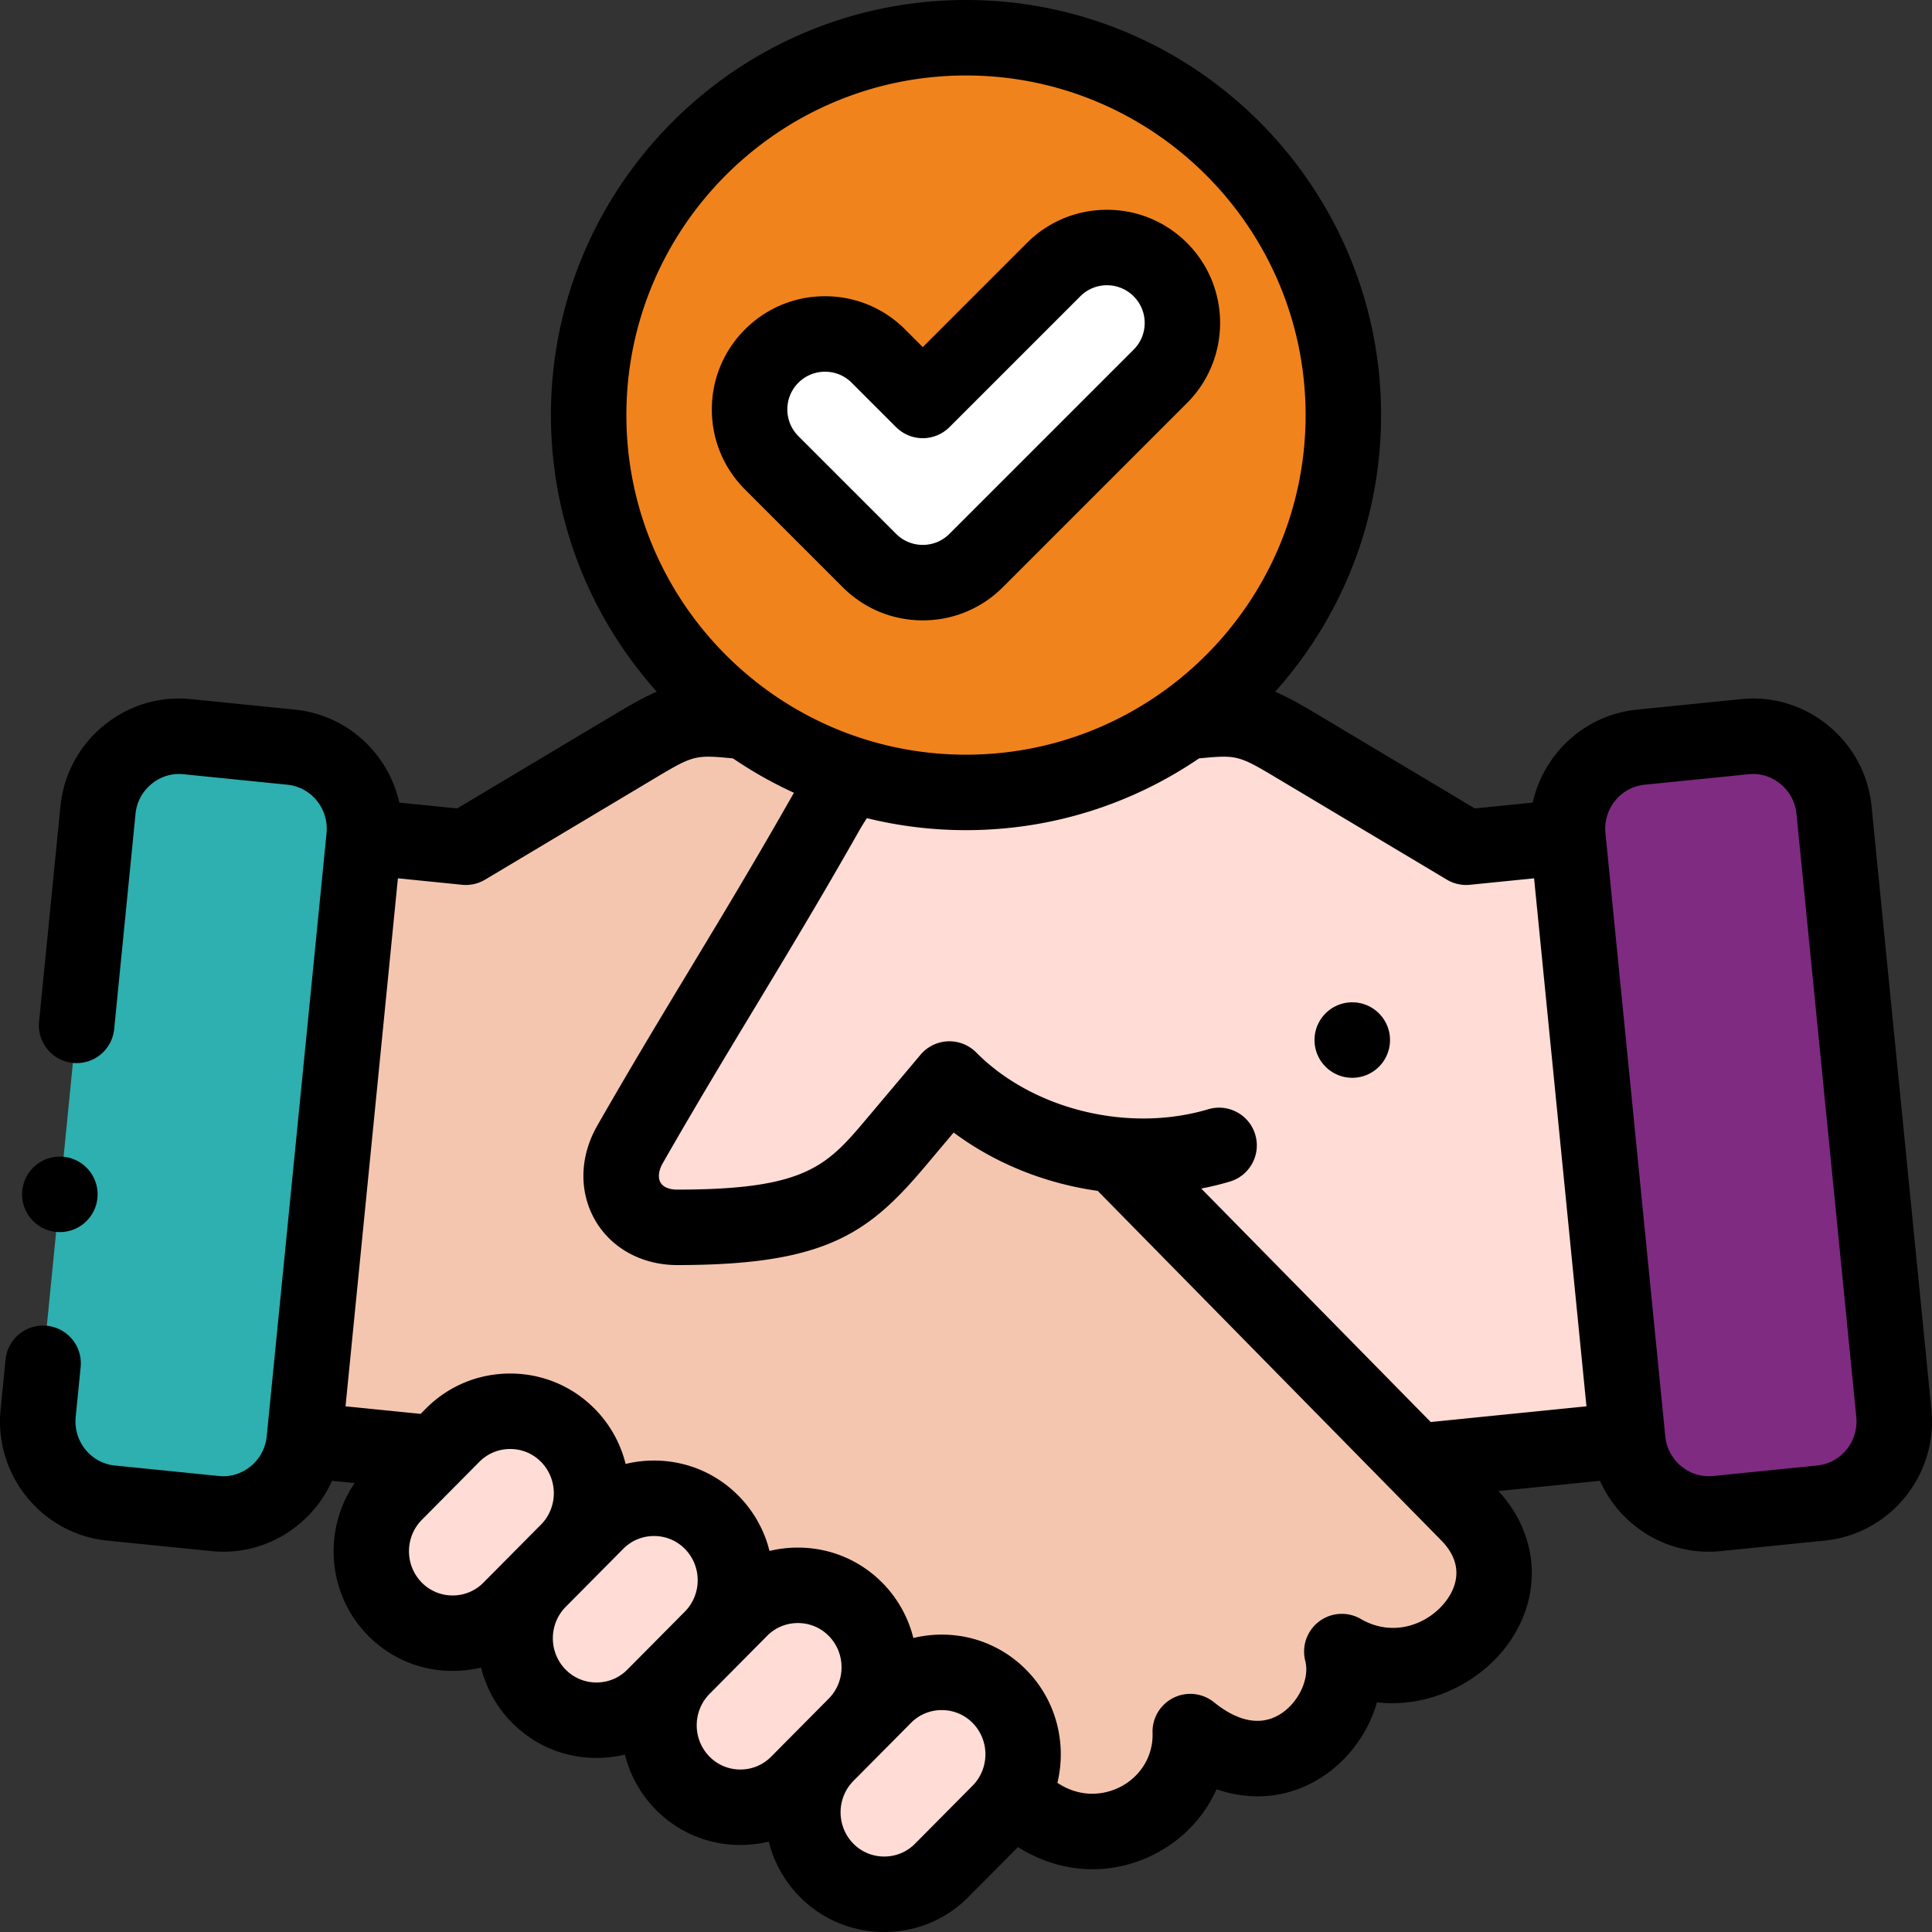
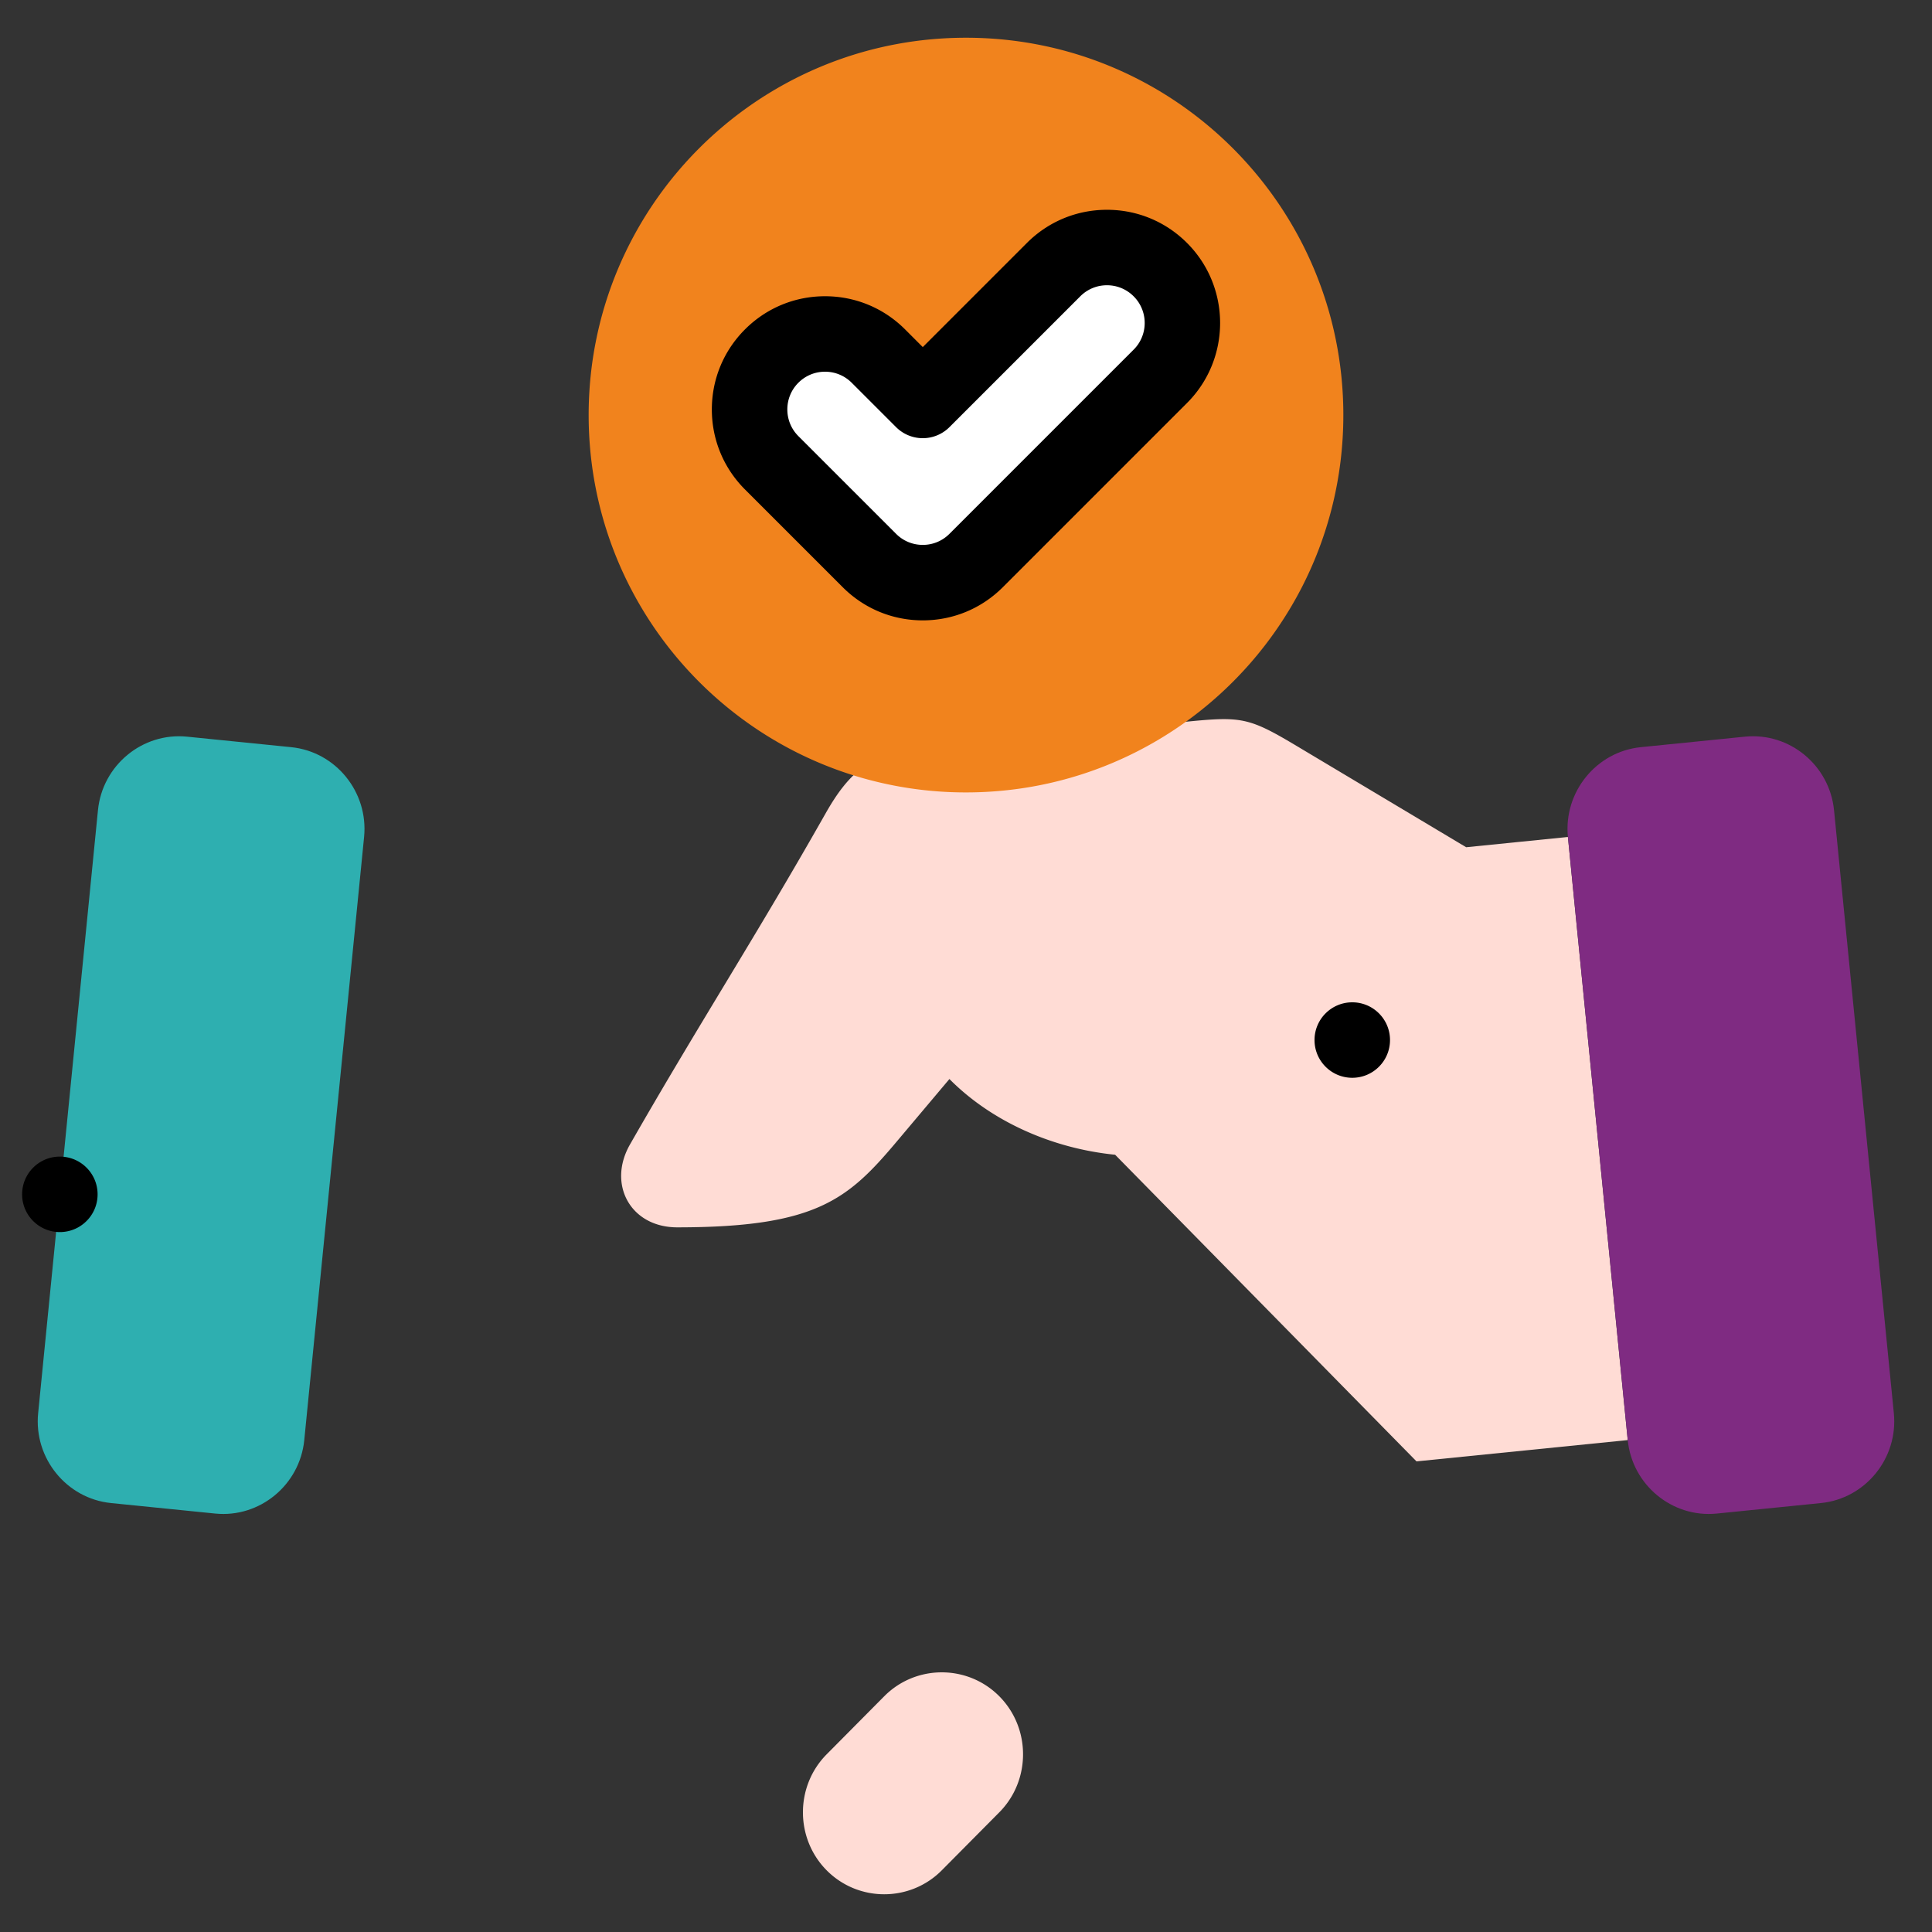
<svg xmlns="http://www.w3.org/2000/svg" version="1.1" width="512" height="512" x="0" y="0" viewBox="0 0 512.002 512.002" style="enable-background:new 0 0 512 512" xml:space="preserve" class="">
  <rect x="0" y="0" width="512.002" height="512.002" fill="#333333" stroke="none" />
  <g>
    <g fill-rule="evenodd" clip-rule="evenodd">
      <g fill="#ffdcd5">
-         <path d="M150.454 380.344c-8.388-8.457-22.112-8.457-30.5 0l-15.25 15.376c-8.388 8.457-8.388 22.294 0 30.751 8.387 8.456 22.112 8.456 30.5 0l7.625-7.688 7.625-7.688c8.388-8.457 8.388-22.294 0-30.751z" fill="#ffdcd5" opacity="1" data-original="#ffdcd5" class="" />
-         <path d="m158.079 403.407-7.625 7.688-7.625 7.688c-8.388 8.457-8.388 22.294 0 30.75 8.387 8.457 22.112 8.457 30.499 0l7.625-7.688 7.625-7.688c8.387-8.457 8.387-22.294 0-30.751-8.387-8.456-22.111-8.456-30.499.001zM196.204 426.47l-7.625 7.688-7.625 7.688c-8.388 8.456-8.388 22.294 0 30.751 8.387 8.457 22.112 8.457 30.5 0l7.625-7.688 7.625-7.688c8.388-8.456 8.388-22.294 0-30.75-8.387-8.457-22.112-8.457-30.5-.001z" fill="#ffdcd5" opacity="1" data-original="#ffdcd5" class="" />
        <path d="m234.329 449.533-7.626 7.688-7.625 7.688c-8.387 8.457-8.387 22.294 0 30.751 8.387 8.456 22.112 8.456 30.5 0l15.25-15.376a21.557 21.557 0 0 0 3.633-4.877c4.498-8.259 3.287-18.897-3.633-25.874-8.387-8.457-22.111-8.457-30.499 0zM251.606 285.954c11.189 11.282 27.255 18.399 43.917 20.067l79.867 81.261 55.976-5.644-15.854-159.829-26.959 2.718-44.906-26.83c-12.031-7.188-14.413-7.856-27.344-6.622l-60.304 5.76-10.531 1.006c-14.388 1.374-20.398 6.64-26.661 17.692-18.835 33.232-33.211 55.206-51.843 87.744-6.066 10.594.133 21.983 12.521 21.983 36.793 0 45.23-7.385 58.137-22.707 5.659-6.715 8.325-9.882 13.984-16.599z" fill="#ffdcd5" opacity="1" data-original="#ffdcd5" class="" />
      </g>
-       <path fill="#f5c6af" d="M166.964 303.277c18.632-32.538 33.009-54.513 51.843-87.744 6.263-11.052 12.273-16.317 26.661-17.692l10.531-1.006-60.303-5.76c-12.93-1.235-15.312-.566-27.344 6.622l-44.906 26.83-26.959-2.718-15.852 159.829 34.579 3.486 4.741-4.78c8.388-8.457 22.112-8.457 30.5 0 8.387 8.457 8.387 22.294 0 30.751l7.625-7.688c8.388-8.457 22.112-8.457 30.5 0 8.387 8.457 8.387 22.294 0 30.751l7.625-7.688c8.388-8.456 22.112-8.456 30.499 0 8.388 8.456 8.388 22.294 0 30.75l7.626-7.688c8.387-8.456 22.112-8.456 30.5 0 6.92 6.977 8.131 17.616 3.633 25.874 18.806 20.592 47.76 6.334 46.973-16.517 23.589 19.162 44.48-4.35 40.167-21.202 24.563 14.298 54.191-15.768 33.263-36.696l-13.475-13.711-79.867-81.26c-16.662-1.669-32.728-8.786-43.918-20.067l-13.983 16.599c-12.907 15.322-21.344 22.707-58.137 22.707-12.388.001-18.588-11.388-12.522-21.982z" opacity="1" data-original="#f5c6af" class="" />
      <path fill="#2eafb0" d="m80.635 381.638 15.854-159.829c1.181-11.9-7.511-22.61-19.313-23.8l-27.607-2.784c-11.803-1.19-22.426 7.573-23.606 19.472L10.109 374.526c-1.18 11.899 7.511 22.61 19.313 23.8l27.607 2.783c11.802 1.191 22.425-7.571 23.606-19.471z" opacity="1" data-original="#ff5d7d" class="" />
      <path fill="#7f2b82" d="m415.513 221.809 15.854 159.829c1.18 11.9 11.803 20.662 23.605 19.472l27.607-2.783c11.802-1.19 20.494-11.901 19.313-23.8l-15.854-159.829c-1.18-11.899-11.803-20.662-23.606-19.472l-27.607 2.784c-11.802 1.189-20.492 11.899-19.312 23.799z" opacity="1" data-original="#99ebfa" class="" />
      <path fill="#ffffff" d="M204.503 94.363c-7.809 7.81-7.809 20.472 0 28.281l25.902 25.902c7.81 7.809 20.472 7.809 28.281 0l48.812-48.812c7.809-7.81 7.809-20.472 0-28.281s-20.472-7.809-28.281 0l-34.671 34.671-11.761-11.761c-7.81-7.809-20.472-7.809-28.282 0z" opacity="1" data-original="#ffffff" />
      <path fill="#f1831d" d="M258.686 148.546c-7.81 7.809-20.472 7.809-28.281 0l-25.902-25.902c-7.809-7.809-7.809-20.472 0-28.281s20.472-7.809 28.281 0l11.761 11.761 34.671-34.671c7.809-7.809 20.472-7.809 28.281 0s7.809 20.472 0 28.281zM356.001 110c0-55.228-44.772-100-100-100s-100 44.772-100 100c0 33.481 16.454 63.119 41.717 81.269a99.633 99.633 0 0 0 28.451 14.205A99.957 99.957 0 0 0 256.001 210c21.747 0 41.873-6.942 58.283-18.731 25.263-18.15 41.717-47.788 41.717-81.269z" opacity="1" data-original="#b8ecbc" class="" />
    </g>
-     <path d="M511.844 373.54 495.99 213.71c-.838-8.45-4.925-16.069-11.507-21.454-6.529-5.341-14.711-7.824-23.054-6.981l-27.607 2.784h-.001c-13.858 1.398-24.738 11.668-27.644 24.64l-15.334 1.546-42.067-25.134c-4.334-2.589-7.746-4.476-10.836-5.809C355.378 163.832 366 138.135 366 110 366 49.346 316.655 0 256 0S146 49.346 146 110c0 28.134 10.622 53.831 28.06 73.303-3.09 1.332-6.501 3.22-10.836 5.809l-42.066 25.133-15.334-1.546c-2.905-12.972-13.786-23.242-27.645-24.64l-27.606-2.784c-8.344-.842-16.524 1.639-23.055 6.981-6.582 5.386-10.668 13.004-11.506 21.454l-5.657 57.035c-.545 5.496 3.468 10.393 8.964 10.938a9.993 9.993 0 0 0 10.938-8.964l5.657-57.035a11.699 11.699 0 0 1 4.269-7.947c2.391-1.956 5.372-2.866 8.383-2.562l27.606 2.784c6.356.641 11.006 6.411 10.365 12.863L70.683 380.651a11.699 11.699 0 0 1-4.269 7.948c-2.391 1.957-5.369 2.867-8.383 2.562l-27.607-2.784c-6.355-.641-11.005-6.411-10.364-12.864l1.312-13.231c.545-5.496-3.469-10.393-8.965-10.938-5.487-.544-10.393 3.469-10.938 8.965l-1.312 13.23c-1.728 17.409 10.95 32.992 28.261 34.737l27.607 2.784c1.064.107 2.126.16 3.183.16 7.217 0 14.175-2.482 19.871-7.142a31.656 31.656 0 0 0 8.91-11.648l6.013.606c-8.5 12.351-7.305 29.479 3.601 40.475 5.948 5.998 13.886 9.301 22.35 9.301 2.572 0 5.096-.305 7.529-.897a31.573 31.573 0 0 0 8.246 14.659c5.948 5.998 13.885 9.301 22.349 9.301h.001c2.572 0 5.096-.305 7.529-.898a31.581 31.581 0 0 0 8.246 14.66c5.948 5.998 13.886 9.301 22.35 9.301 2.572 0 5.096-.305 7.529-.897a31.581 31.581 0 0 0 8.246 14.66c5.948 5.998 13.886 9.3 22.35 9.3s16.401-3.303 22.35-9.3l13.101-13.209c6.103 3.869 12.906 5.877 19.775 5.877 4.76 0 9.552-.964 14.157-2.937 8.566-3.669 15.109-10.244 18.686-18.254 9.537 3.269 19.316 2.278 27.777-3.14 7.275-4.659 12.474-11.969 14.735-19.889 13.743 1.551 26.795-5.121 34.047-14.538 9.997-12.98 9.175-29.479-1.847-41.468l26.902-2.712a31.654 31.654 0 0 0 8.909 11.646c5.696 4.662 12.654 7.144 19.872 7.144 1.057 0 2.119-.053 3.183-.16l27.607-2.784c17.311-1.745 29.99-17.328 28.262-34.737zM383.425 233.112a9.996 9.996 0 0 0 6.132 1.366l16.993-1.713 13.88 139.926-41.271 4.161-60.817-61.877a78.119 78.119 0 0 0 7.586-1.847c5.293-1.578 8.304-7.148 6.726-12.44-1.578-5.293-7.149-8.303-12.44-6.726-21.166 6.311-46.461.123-61.51-15.049a9.998 9.998 0 0 0-14.748.599l-13.982 16.6c-10.74 12.75-16.131 19.149-50.489 19.149-2.161 0-3.737-.666-4.438-1.875-.739-1.275-.517-3.196.596-5.139 8.807-15.38 16.797-28.616 24.524-41.417 8.554-14.17 17.398-28.824 27.34-46.364a57.06 57.06 0 0 1 2.231-3.642A109.865 109.865 0 0 0 256 220c22.875 0 44.138-7.021 61.756-19.018 10.05-.958 10.423-.876 20.763 5.3zM256 20c49.626 0 90 40.374 90 90s-40.374 90-90 90-90-40.374-90-90 40.374-90 90-90zM119.953 422.813a11.394 11.394 0 0 1-8.149-3.384c-4.558-4.595-4.558-12.071.001-16.667l15.249-15.376c2.165-2.182 5.06-3.384 8.15-3.384s5.985 1.202 8.15 3.384c4.557 4.595 4.557 12.072-.001 16.667l-7.625 7.688-.008.009-.031.031-7.587 7.648a11.388 11.388 0 0 1-8.149 3.384zm38.125 23.063a11.39 11.39 0 0 1-8.149-3.385c-4.555-4.594-4.556-12.066-.004-16.662l.005-.005 7.625-7.688a.018.018 0 0 0 .004-.005l7.62-7.682a11.397 11.397 0 0 1 8.149-3.384c3.091 0 5.986 1.202 8.15 3.384 4.558 4.595 4.558 12.071 0 16.667l-7.625 7.688a.018.018 0 0 0-.004.005l-7.622 7.683a11.39 11.39 0 0 1-8.149 3.384zm38.125 23.063c-3.09 0-5.984-1.202-8.149-3.385-4.555-4.594-4.556-12.066-.004-16.662l.005-.005 7.625-7.688a.018.018 0 0 0 .004-.005l7.62-7.683c2.165-2.183 5.06-3.384 8.15-3.384s5.984 1.202 8.149 3.384c4.557 4.594 4.558 12.069.002 16.664l-.003.003-7.625 7.688a.018.018 0 0 0-.004.005l-7.621 7.683a11.387 11.387 0 0 1-8.149 3.385zm46.276 19.678c-2.165 2.183-5.06 3.384-8.15 3.384s-5.985-1.202-8.149-3.384c-4.55-4.587-4.558-12.046-.023-16.643l.016-.016.008-.007 7.625-7.688.005-.005 7.621-7.682c2.164-2.183 5.058-3.384 8.148-3.384s5.985 1.202 8.15 3.385c4.558 4.595 4.558 12.071 0 16.666zm140.632-64.209c-4.683 6.082-13.91 9.625-22.478 4.638a10 10 0 0 0-14.719 11.123c1.194 4.666-1.733 10.959-6.525 14.028-6.411 4.106-13.137.598-17.648-3.067a10.002 10.002 0 0 0-16.3 8.106c.221 6.405-3.549 12.22-9.604 14.813-2.64 1.13-8.863 2.891-15.613-1.584 2.516-10.408-.25-21.86-8.297-29.972-5.948-5.998-13.886-9.301-22.351-9.3-2.571 0-5.094.305-7.527.897a31.581 31.581 0 0 0-8.246-14.66c-5.948-5.998-13.885-9.301-22.349-9.301h-.001c-2.572 0-5.095.305-7.528.897a31.595 31.595 0 0 0-8.247-14.661c-5.949-5.998-13.887-9.3-22.351-9.3-2.571 0-5.095.305-7.527.897a31.59 31.59 0 0 0-8.246-14.66h-.001c-5.948-5.998-13.886-9.3-22.35-9.3s-16.401 3.303-22.351 9.3l-1.383 1.394-19.9-2.007 13.88-139.926 16.992 1.713a9.996 9.996 0 0 0 6.133-1.366l44.905-26.83c10.337-6.175 10.708-6.258 20.764-5.3a109.99 109.99 0 0 0 16.158 9.112c-.099.172-.196.332-.296.508-9.806 17.302-18.579 31.836-27.063 45.891-7.785 12.898-15.836 26.235-24.757 41.814-4.698 8.205-4.901 17.591-.543 25.108 4.3 7.417 12.427 11.845 21.741 11.845 39.354 0 50.746-8.411 65.785-26.263l7.464-8.861c11.007 8.219 24.331 13.515 38.181 15.463l90.88 92.465c6.835 6.837 3.76 13.175 1.318 16.346zm98.466-36.031-27.607 2.784c-3.012.305-5.992-.605-8.384-2.563a11.696 11.696 0 0 1-4.268-7.947l-15.854-159.828c-.64-6.453 4.011-12.224 10.366-12.864h-.001l27.608-2.784c3.012-.305 5.992.605 8.382 2.561a11.702 11.702 0 0 1 4.27 7.948l15.854 159.83c.639 6.452-4.011 12.222-10.366 12.863z" fill="#000000" opacity="1" data-original="#000000" class="" />
    <path d="M223.333 155.618c5.666 5.666 13.199 8.786 21.212 8.786 8.014 0 15.547-3.121 21.212-8.786l48.813-48.812c11.696-11.696 11.696-30.728 0-42.424-5.666-5.666-13.199-8.786-21.212-8.786-8.014 0-15.547 3.12-21.212 8.786l-27.601 27.601-4.689-4.69c-5.666-5.666-13.199-8.786-21.212-8.786s-15.546 3.121-21.212 8.786c-5.666 5.666-8.786 13.199-8.786 21.212s3.12 15.546 8.786 21.211zm-11.758-54.183c1.888-1.889 4.398-2.928 7.069-2.928s5.182 1.04 7.069 2.928l11.761 11.761a10.001 10.001 0 0 0 14.142 0l34.672-34.672c1.888-1.888 4.398-2.928 7.069-2.928s5.182 1.04 7.069 2.928a9.93 9.93 0 0 1 2.929 7.069 9.93 9.93 0 0 1-2.929 7.069l-48.813 48.813c-1.888 1.888-4.398 2.928-7.069 2.928s-5.182-1.04-7.069-2.928l-25.901-25.902c-3.898-3.898-3.898-10.24.001-14.138zM15.863 326.514c5.522 0 10-4.477 10-10s-4.478-10-10-10h-.007c-5.522 0-9.996 4.477-9.996 10s4.48 10 10.003 10zM358.368 285.626c5.522 0 10-4.477 10-10s-4.478-10-10-10h-.008c-5.522 0-9.996 4.477-9.996 10s4.482 10 10.004 10z" fill="#000000" opacity="1" data-original="#000000" class="" />
  </g>
</svg>